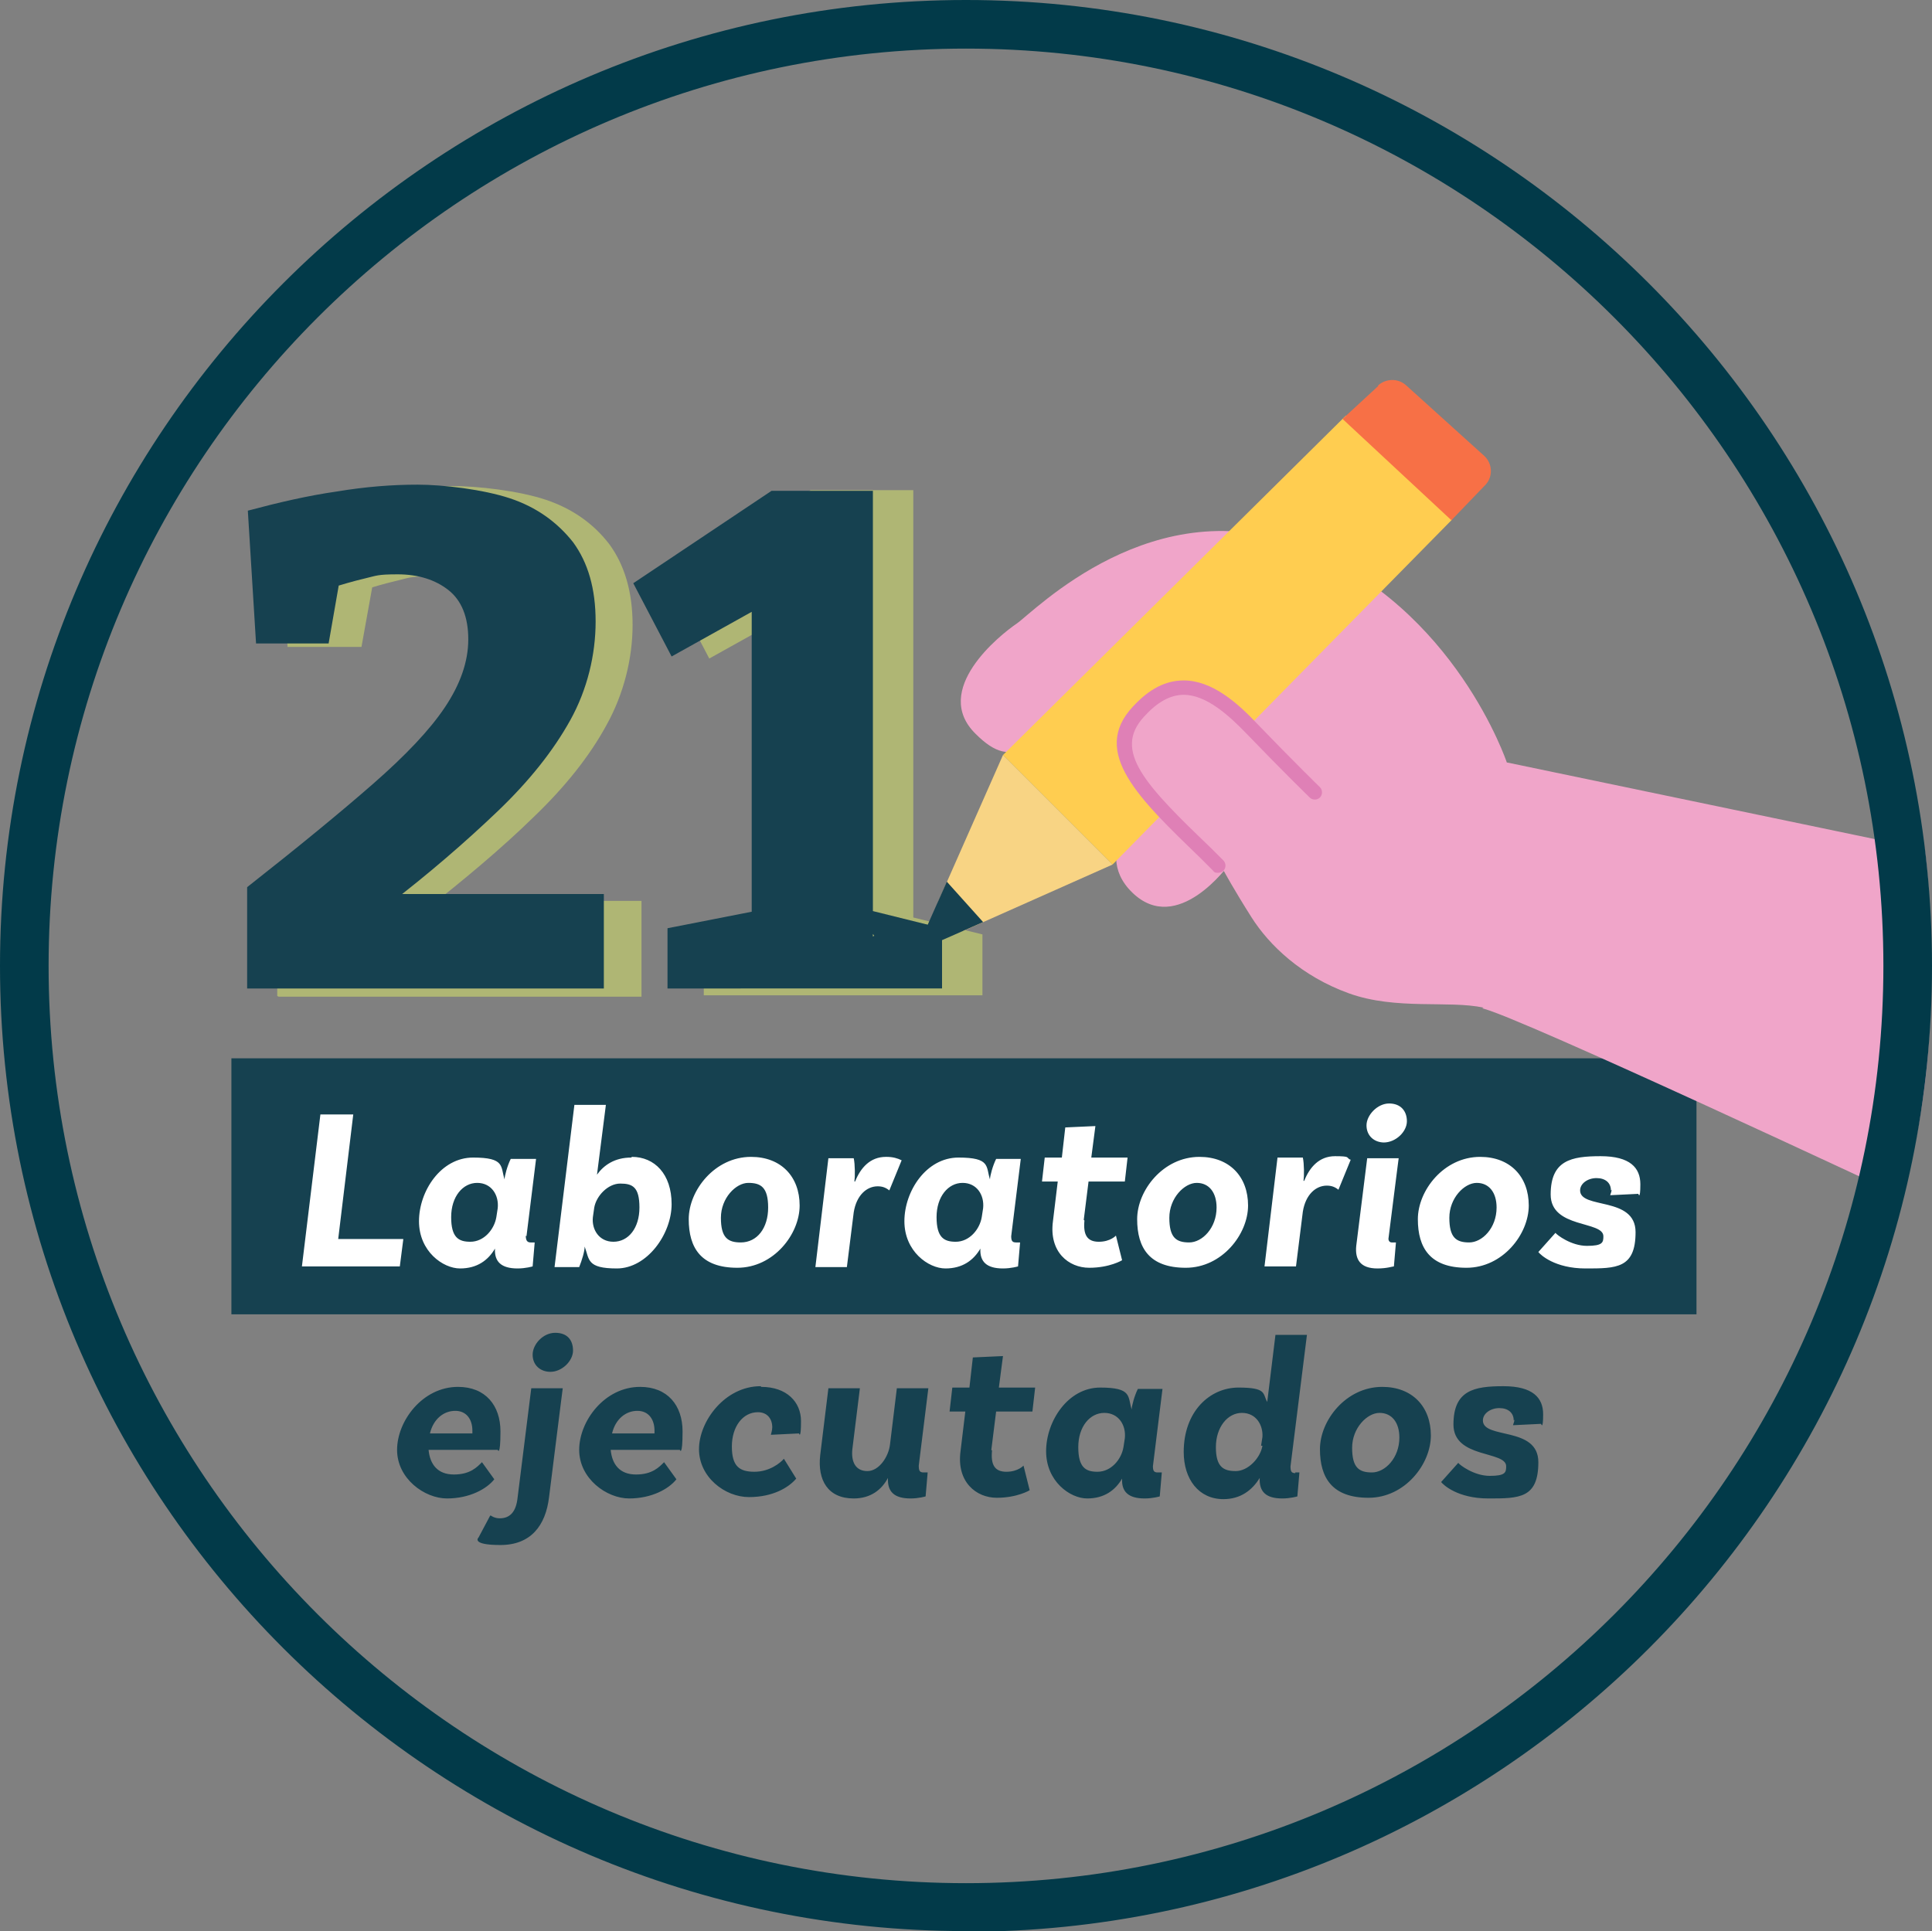
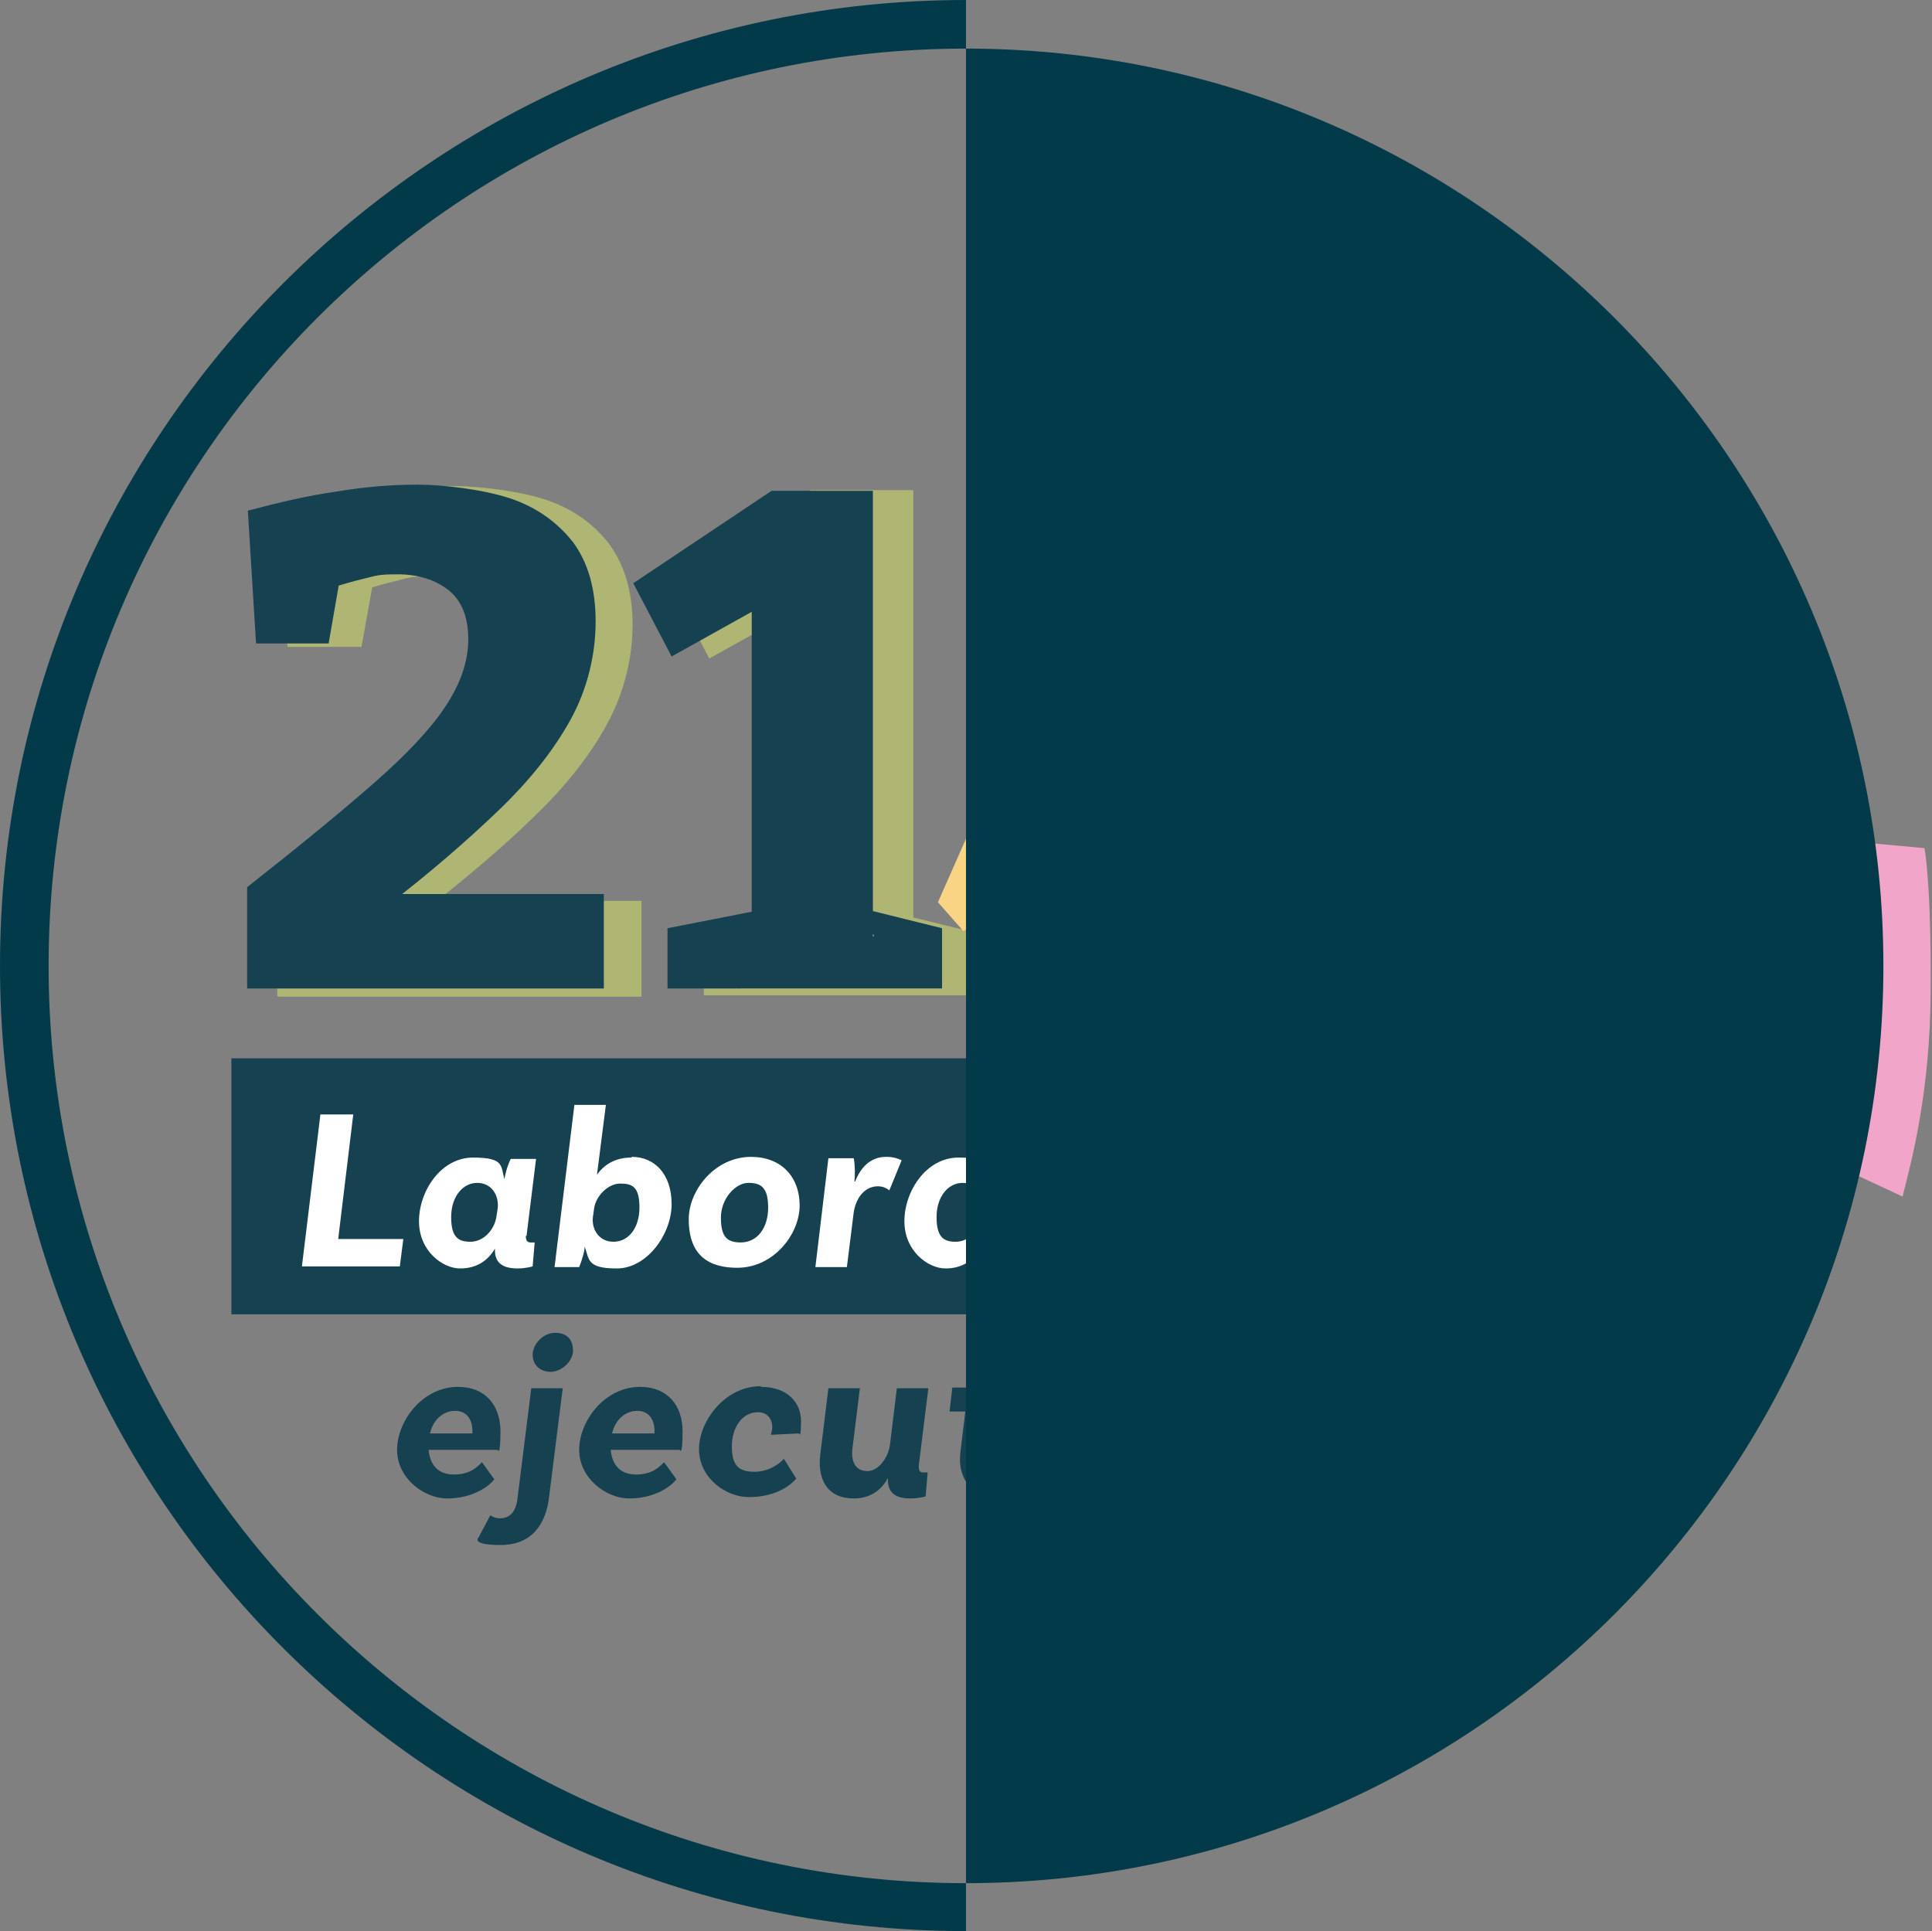
<svg xmlns="http://www.w3.org/2000/svg" viewBox="0 0 282.2 282.1">
  <rect x="0" y="0" width="282.2" height="282.1" fill="#808080" stroke="none" />
  <path fill="#cfdb6c" d="M40.5 145.5v-15c7.6-5.9 13.8-11.1 18.7-15.3 4.8-4.2 8.4-8.1 10.7-11.4 2.3-3.3 3.4-6.7 3.4-10s-1-5.8-2.9-7.3c-1.9-1.6-4.4-2.3-7.5-2.3s-3.1.2-4.8.6c-1.7.4-3.5.9-5.3 1.5l2-2.9-2 11.1H42l-1.2-19.7c4.6-1.2 9-2.2 13.2-2.8 4.2-.7 8.2-1 12-1s9.8.7 13.7 2 7 3.5 9.3 6.5c2.2 3 3.4 6.9 3.4 11.8s-1.3 10.1-3.8 14.6c-2.5 4.6-6.1 9.1-10.7 13.5-4.6 4.5-10.2 9.2-16.6 14.2v-2h32.4v14h-53Zm92.9-7.8-3.4-4.5 13.5 3.3v8.9h-40.7v-8.9l16.1-3.1-3.5 4.2V86.9h4.9l-16.7 9.3-5.7-10.9 20.5-13.7h15v66Z" opacity=".6" />
  <path fill="#164150" d="M36.1 144.4v-14.8c7.5-5.9 13.6-10.9 18.4-15.1 4.8-4.2 8.3-7.9 10.5-11.2 2.2-3.3 3.4-6.6 3.4-9.9s-1-5.7-2.9-7.2-4.4-2.3-7.4-2.3-3.1.2-4.8.6c-1.7.4-3.4.9-5.3 1.5l1.9-2.9L48 94H37.4l-1.2-19.4c4.5-1.2 8.8-2.2 13-2.8 4.2-.7 8.1-1 11.8-1s9.6.7 13.5 2c3.9 1.3 6.9 3.5 9.2 6.4 2.2 3 3.3 6.8 3.3 11.6s-1.2 9.9-3.7 14.4-6 8.9-10.6 13.3-10 9.1-16.4 14v-1.9h31.9v13.8H35.9Zm91.6-7.7-3.4-4.4 13.3 3.3v8.8H97.5v-8.8l15.8-3.1-3.5 4.2v-50h4.8l-16.5 9.2-5.6-10.7 20.2-13.5h14.8v65.1Zm-93.9 17.9h214V192h-214z" />
-   <path fill="#f0a5c9" d="M179.5 126.3s-7.5 10.5-14.1 4.1 2.7-14.2 2.7-14.2l11.4 10.1Zm40.6-14.9s-7.5-22.5-29.5-31.4-39.6 9.4-42.1 11.1-12.5 9.7-6 16.1c5.8 5.8 8.3 1.6 17.8-7.4 9.4-9 30.6 16.9 30.6 16.9l88.8 7.1-59.5-12.4Z" />
  <path fill="#ffcd50" d="m196.6 60.7 15.5 15.2-49.6 50.4-16-16 50.1-49.6z" />
  <path fill="#f8d484" d="m140.7 136 21.8-9.7-16-16-9.5 21.5" />
  <path fill="#f0a5c9" d="M216.7 147.2c-5.1-1.1-12.8.4-19.7-2.1s-11.6-7-14.2-11.1c-2.6-4.1-4-6.7-4-6.7s-11.2-9.9-12.1-11.3c-.9-1.5-5.9-7.2.4-13s10.9-.2 12.5 1 12.4 11.7 12.4 11.7l89.1 8.2s1 5 .9 20.5c0 15.2-2.9 25.6-4.1 30.4 0 0-56.3-26.4-61.4-27.5Z" />
-   <path fill="#df80b6" d="M177.9 127.5c-.3 0-.5 0-.7-.3l-1.8-1.8c-9-8.7-16.2-15.5-9.9-22.2 2.4-2.6 4.8-3.8 7.4-3.8 4.1 0 7.8 3.2 10.8 6.4 5.3 5.5 9.1 9.2 9.1 9.2.4.4.4 1.1 0 1.5-.4.4-1.1.4-1.5 0 0 0-3.9-3.8-9.2-9.3-2.6-2.7-5.9-5.7-9.2-5.7-2 0-3.9 1.1-5.8 3.2-4.6 5 .2 10 9.8 19.2l1.8 1.8c.4.4.4 1.1 0 1.5-.2.2-.5.3-.8.3Z" />
-   <path fill="#164150" d="m138.3 128.8-2.8 6.3c-.6 1.4.9 2.8 2.2 2.2l5.9-2.6" />
-   <path fill="#f77046" d="m201.3 56.4-5.2 4.8L212 76l5-5.2c1.1-1.2 1-3.1-.2-4.2l-11.4-10.3c-1.2-1.1-3-1-4.1 0Z" />
  <path fill="#fff" d="m58.9 181.1-.5 3.9H44.1l2.7-22.2h4.8L49.4 181h9.5Zm17.9-.6c0 .7.2 1 .7 1h.6l-.3 3.5s-1 .3-2.2.3c-2.4 0-3.4-1-3.3-2.9-1 1.7-2.6 2.9-5.1 2.9s-6-2.5-6-6.9 3.2-9.3 7.9-9.3 4 1.3 4.6 3.2c0-.5.4-2 .9-3h3.7l-1.4 11.3Zm-8.1.9c2 0 3.5-1.8 3.8-3.6l.2-1.3c.2-1.9-.9-3.7-3-3.7s-3.8 2-3.8 5 1.1 3.6 2.8 3.6ZM92.3 169c3.3 0 5.8 2.5 5.8 6.9s-3.6 9.4-8 9.4-4-1.3-4.7-3.2c0 .7-.4 2-.8 3H81l2.9-23.7h4.6l-1.3 10.2c1-1.4 2.6-2.5 5-2.5Zm-2.7 12.4c2.2 0 3.8-2 3.8-5s-1-3.5-2.8-3.5-3.5 1.8-3.8 3.5l-.2 1.4c-.2 1.8.9 3.6 3 3.6Zm20.1-12.4c4.4 0 7.1 2.9 7.1 7.1s-3.8 9.1-9.1 9.1-7.1-2.9-7.1-7.1 3.8-9.1 9.1-9.1Zm-1.5 12.5c2.4 0 4-2.1 4-5.1s-1.1-3.6-2.9-3.6-4 2.2-4 5.1 1 3.6 2.9 3.6Zm21.3-12.5c.9 0 1.6.2 2.2.5l-1.8 4.4c-.5-.4-1-.6-1.7-.6-1.6 0-3.1 1.3-3.5 3.8l-1 8h-4.6l1.9-15.9h3.7c.2.9.2 2.7.1 3.4h.1c.8-2 2.2-3.6 4.5-3.6Zm18.2 11.5c0 .7.1 1 .7 1h.6l-.3 3.5s-1 .3-2.2.3c-2.4 0-3.4-1-3.3-2.9-1 1.7-2.6 2.9-5.1 2.9s-6-2.5-6-6.9 3.2-9.3 7.9-9.3 4 1.3 4.6 3.2c0-.5.4-2 .9-3h3.6l-1.4 11.3Zm-8.1.9c2 0 3.5-1.8 3.8-3.6l.2-1.3c.2-1.9-.9-3.7-3-3.7s-3.8 2-3.8 5 1.1 3.6 2.8 3.6Zm18.8-3.1c-.2 2.1.4 3.1 2.1 3.1s2.5-.9 2.5-.9l.9 3.6s-1.8 1.1-4.8 1.1-5.9-2.3-5.3-6.8l.7-5.8h-2.3l.4-3.5h2.5l.5-4.4 4.4-.2-.6 4.6h5.3l-.4 3.5H159l-.7 5.6Zm16.8-9.3c4.4 0 7.1 2.9 7.1 7.1s-3.8 9.1-9.1 9.1-7.1-2.9-7.1-7.1 3.8-9.1 9.1-9.1Zm2.5 7.4c0-2.2-1.1-3.6-2.9-3.6s-4 2.2-4 5.1 1 3.6 2.9 3.6 4-2.1 4-5.1Zm19.6-7-1.8 4.4c-.5-.4-1-.6-1.7-.6-1.6 0-3.1 1.3-3.5 3.8l-1 8h-4.6l1.9-15.9h3.7c.2.9.2 2.7.1 3.4h.1c.8-2 2.2-3.6 4.5-3.6s1.6.2 2.2.5Zm5.5 11.5c0 .4.2.6.5.6h.6l-.3 3.5c-.2 0-1 .3-2.4.3-2.5 0-3.3-1.3-3.1-3.3l1.6-12.8h4.6c0-.1-1.5 11.8-1.5 11.8Zm-.6-14c-1.5 0-2.6-1-2.6-2.5s1.6-3.2 3.3-3.2 2.6 1.1 2.6 2.6-1.6 3.1-3.4 3.1Zm14 2.1c4.4 0 7.1 2.9 7.1 7.1s-3.8 9.1-9.1 9.1-7.1-2.9-7.1-7.1 3.8-9.1 9.1-9.1Zm2.4 7.4c0-2.2-1.1-3.6-2.9-3.6s-4 2.2-4 5.1 1 3.6 2.9 3.6 4-2.1 4-5.1Zm16.7-2.5c0-1.1-.8-1.8-2.1-1.8s-2.4.8-2.4 1.8c0 2.8 8.1.8 8.1 6.1s-2.8 5.3-7.3 5.3-6.6-2-6.9-2.4l2.5-2.8c.2.3 2.3 1.9 4.6 1.9s2.4-.5 2.4-1.4c0-2.3-7.7-1.1-7.7-6.1s3-5.6 7.3-5.6 5.8 1.7 5.8 4.1-.3 1.4-.3 1.4l-4.1.2c0-.1.2-.5.2-.8Z" />
  <path fill="#164150" d="M66.9 202.6c4 0 6.2 2.7 6.2 6.5s-.4 2.7-.4 2.7H62.6c.2 2.1 1.3 3.6 3.7 3.6s3.4-1.1 4.1-1.8l1.8 2.5c-1.1 1.4-3.6 2.8-6.9 2.8S58 216 58 211.8s3.7-9.2 8.9-9.2Zm-.4 3.5c-1.7 0-3.2 1.2-3.7 3.3H69v-.4c0-1.7-.9-2.9-2.5-2.9Zm5.2 15.3s.5.4 1.3.4c1.6 0 2.4-1.1 2.6-3l2-16h4.6c0-.1-2 15.9-2 15.9-.5 4.2-2.7 7-7.1 7s-3.2-1.1-3.2-1.1l1.7-3.2Zm8.7-21c-1.5 0-2.6-1-2.6-2.5s1.5-3.2 3.3-3.2 2.6 1.1 2.6 2.6-1.6 3.1-3.3 3.1Zm13.1 2.2c4 0 6.2 2.7 6.2 6.5s-.4 2.7-.4 2.7H89.2c.2 2.1 1.3 3.6 3.7 3.6s3.4-1.1 4.1-1.8l1.8 2.5c-1.1 1.4-3.6 2.8-6.9 2.8s-7.3-2.9-7.3-7.1 3.7-9.2 8.9-9.2Zm-.4 3.5c-1.7 0-3.2 1.2-3.7 3.3h6.2v-.4c0-1.7-.9-2.9-2.5-2.9Zm18.1-3.5c3.7 0 5.8 2.2 5.8 5s-.3 1.8-.3 1.8l-4.1.2c0-.1.2-.6.2-1.1 0-1.2-.7-2.2-2.1-2.2-2.2 0-3.8 2.1-3.8 5s1.1 3.7 3.3 3.7 3.8-1.3 4.3-1.9l1.8 2.9c-1.1 1.3-3.4 2.7-6.9 2.7s-7.3-2.9-7.3-7 3.8-9.2 9-9.2Zm23 11.5c0 .7.1 1 .7 1h.6l-.3 3.5s-1 .3-2.2.3c-2.4 0-3.4-1-3.3-3-.9 1.7-2.5 3-5 3-3.8 0-5.3-2.7-4.9-6.3l1.2-9.8h4.6l-1.1 8.9c-.2 1.9.5 3.2 2.2 3.2s3.1-2.1 3.3-3.9l1-8.2h4.6l-1.4 11.3Zm10.7-2.2c-.2 2.1.4 3.1 2.1 3.1s2.5-.9 2.5-.9l.9 3.6s-1.8 1.1-4.8 1.1-5.9-2.3-5.3-6.8l.7-5.8h-2.3l.4-3.5h2.5l.5-4.4 4.4-.2-.6 4.6h5.3l-.4 3.5h-5.3l-.7 5.6Zm23.5 2.2c0 .7.1 1 .7 1h.6l-.3 3.5s-1 .3-2.2.3c-2.4 0-3.4-1-3.3-2.9-1 1.7-2.6 2.9-5.1 2.9s-6-2.5-6-6.9 3.2-9.3 7.9-9.3 4 1.3 4.6 3.2c0-.5.4-2 .9-3h3.6l-1.4 11.3Zm-8.1.9c2 0 3.5-1.8 3.8-3.6l.2-1.3c.2-1.9-.9-3.7-3-3.7s-3.8 2-3.8 5 1.1 3.6 2.8 3.6Zm28.9.1h.6l-.3 3.5s-1 .3-2.2.3c-2.4 0-3.4-1-3.3-3-1.1 1.8-2.8 3.1-5.3 3.1-3.6 0-5.8-2.9-5.8-6.9 0-5.9 3.8-9.4 8-9.4s3.5.9 4.2 2.1l1.2-9.8h4.6l-2.4 19.2c0 .7.1 1 .7 1Zm-5-3.9.2-1.3c.1-1.7-.9-3.5-3-3.5s-3.8 2.1-3.8 5 1.1 3.5 2.9 3.5 3.6-1.9 3.9-3.7Zm17.7-8.6c4.4 0 7.1 2.9 7.1 7.1s-3.8 9.1-9.1 9.1-7.1-2.9-7.1-7.1 3.8-9.1 9.1-9.1Zm2.5 7.4c0-2.2-1.1-3.6-2.9-3.6s-4 2.2-4 5.1 1 3.6 2.9 3.6 4-2.1 4-5.1Zm16.7-2.5c0-1.1-.8-1.8-2.1-1.8s-2.4.8-2.4 1.8c0 2.8 8.1.8 8.1 6.1s-2.8 5.3-7.3 5.3-6.6-2-6.9-2.4l2.5-2.8c.2.3 2.3 1.9 4.6 1.9s2.4-.5 2.4-1.4c0-2.3-7.7-1.1-7.7-6.1s3-5.6 7.3-5.6 5.8 1.7 5.8 4.1-.3 1.4-.3 1.4l-4.1.2c0-.1.2-.5.2-.8Z" />
-   <path fill="#023a49" d="M141.1 282.1C63.3 282.1 0 218.9 0 141.1S63.3 0 141.1 0s141.1 63.3 141.1 141.1-63.3 141.1-141.1 141.1Zm0-275c-73.9 0-134 60.1-134 134s60.1 134 134 134 134-60.1 134-134-60.2-134-134-134Z" />
+   <path fill="#023a49" d="M141.1 282.1C63.3 282.1 0 218.9 0 141.1S63.3 0 141.1 0Zm0-275c-73.9 0-134 60.1-134 134s60.1 134 134 134 134-60.1 134-134-60.2-134-134-134Z" />
</svg>